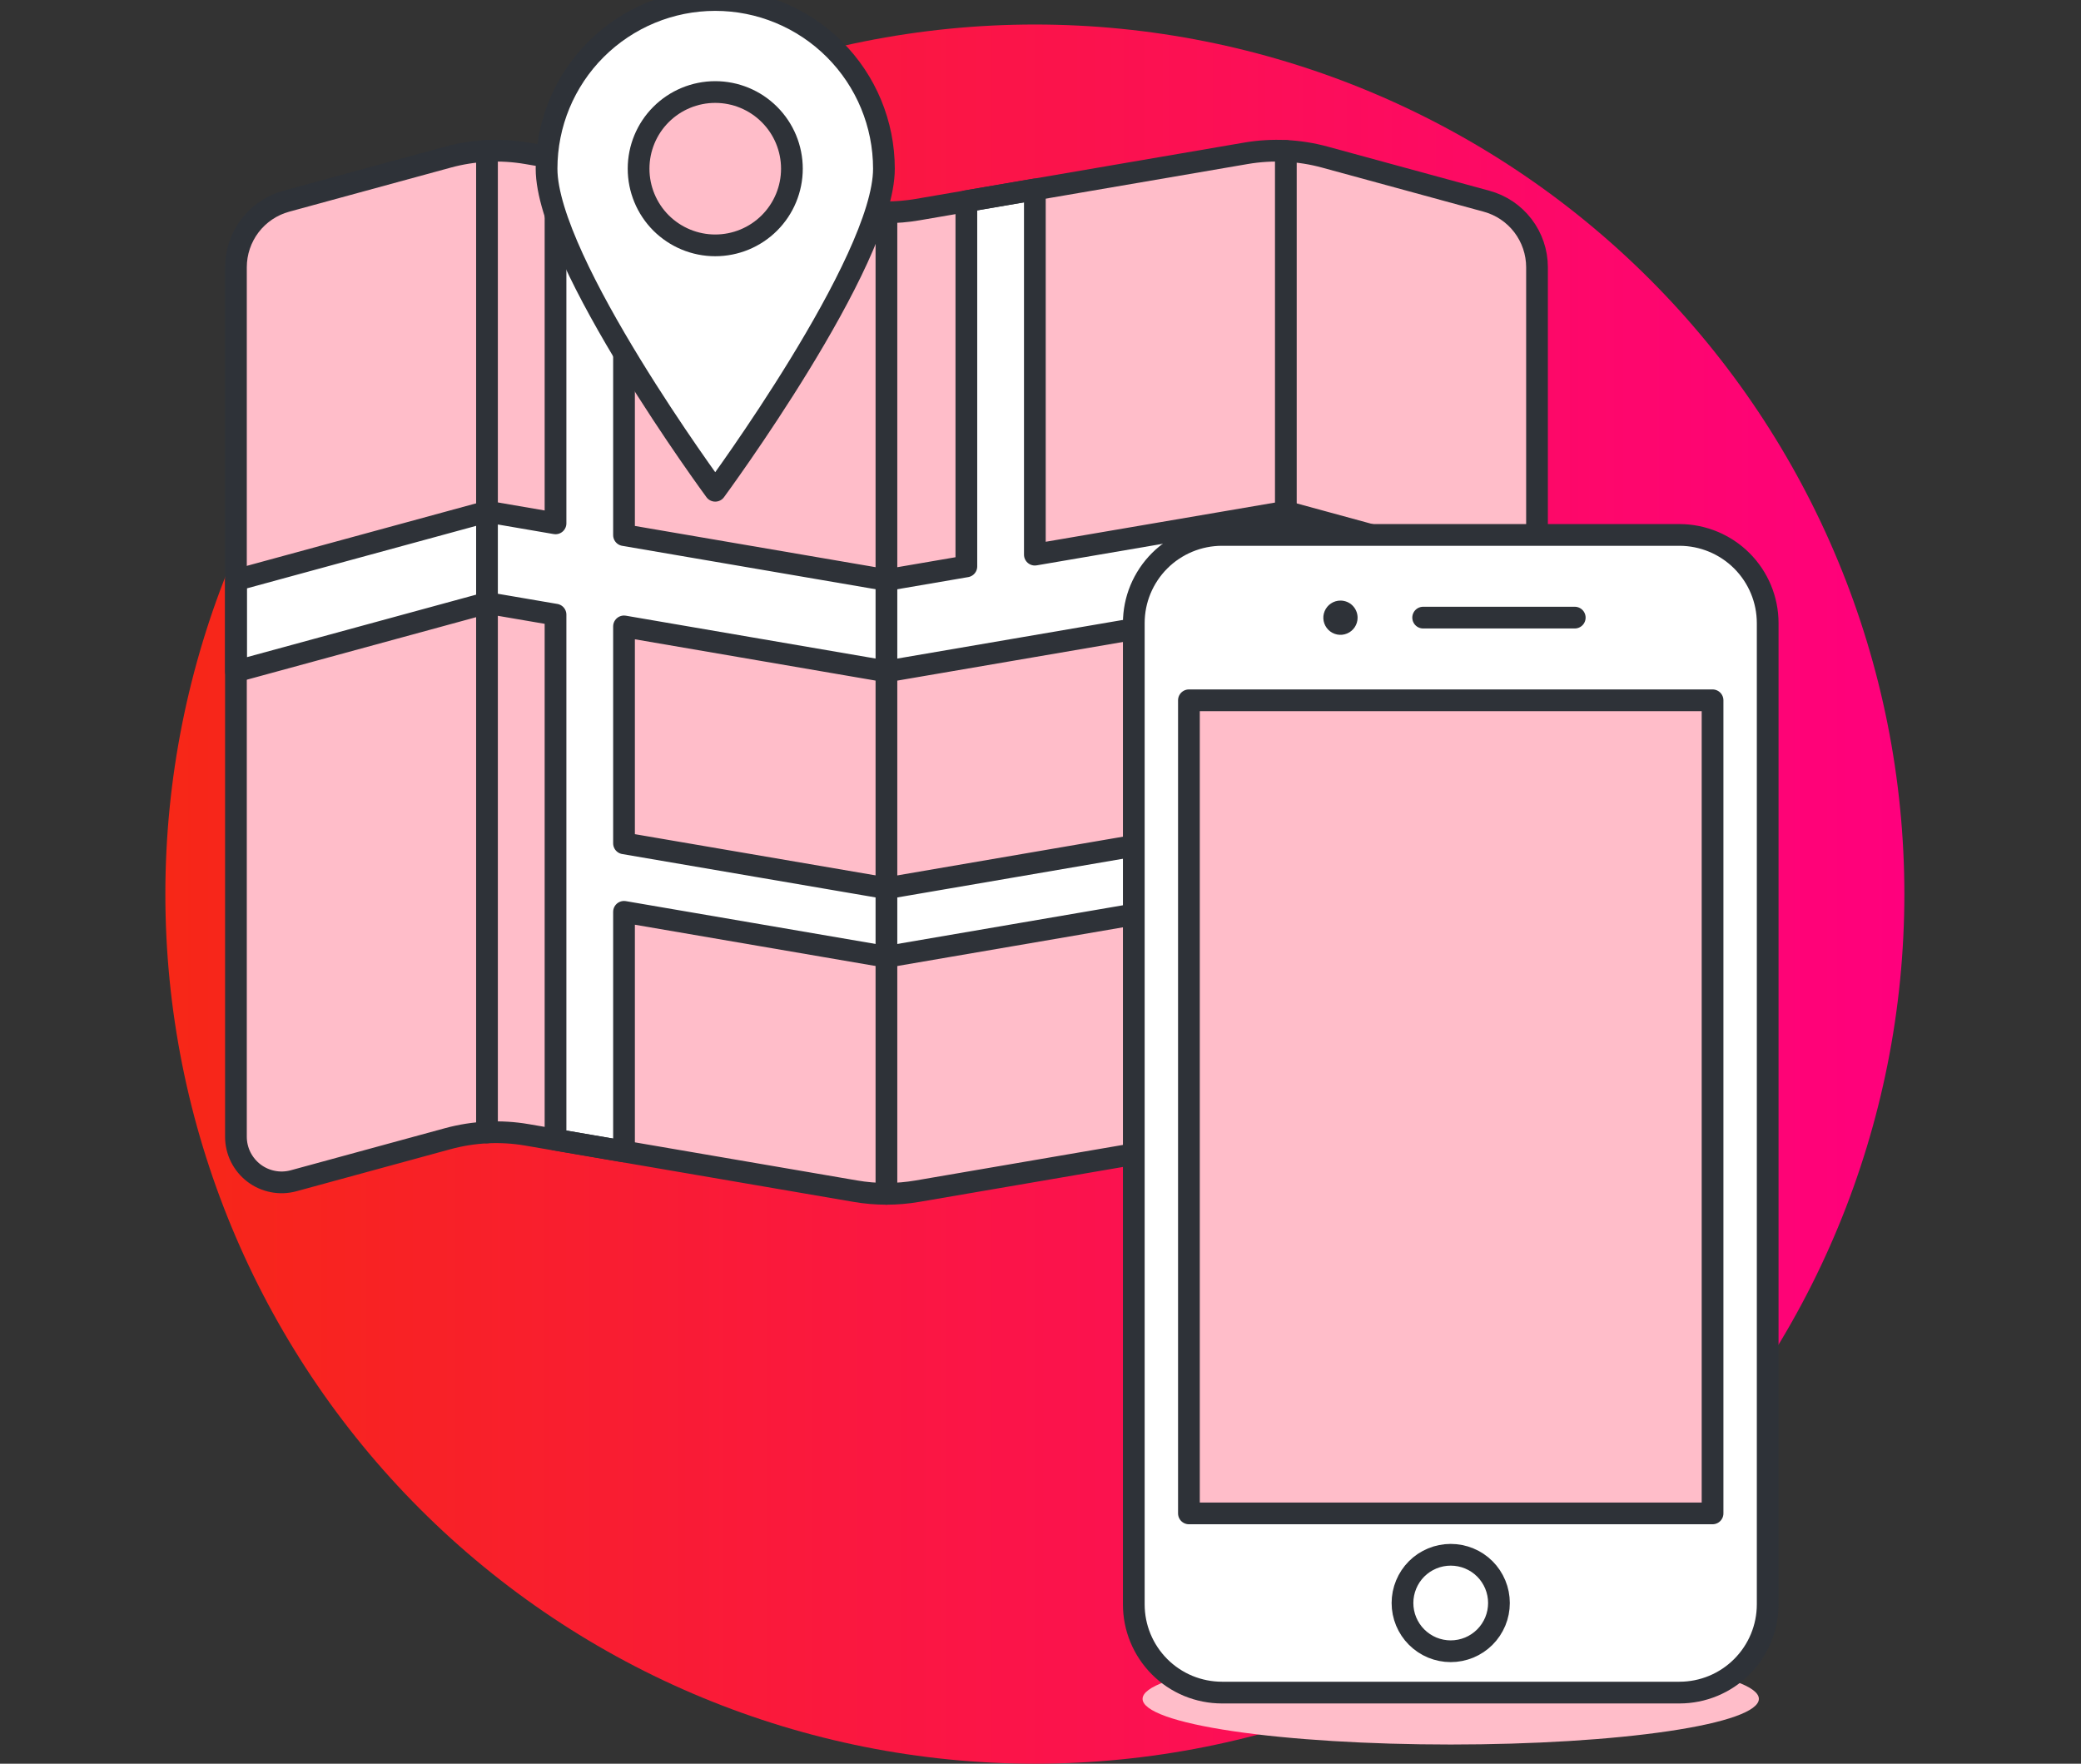
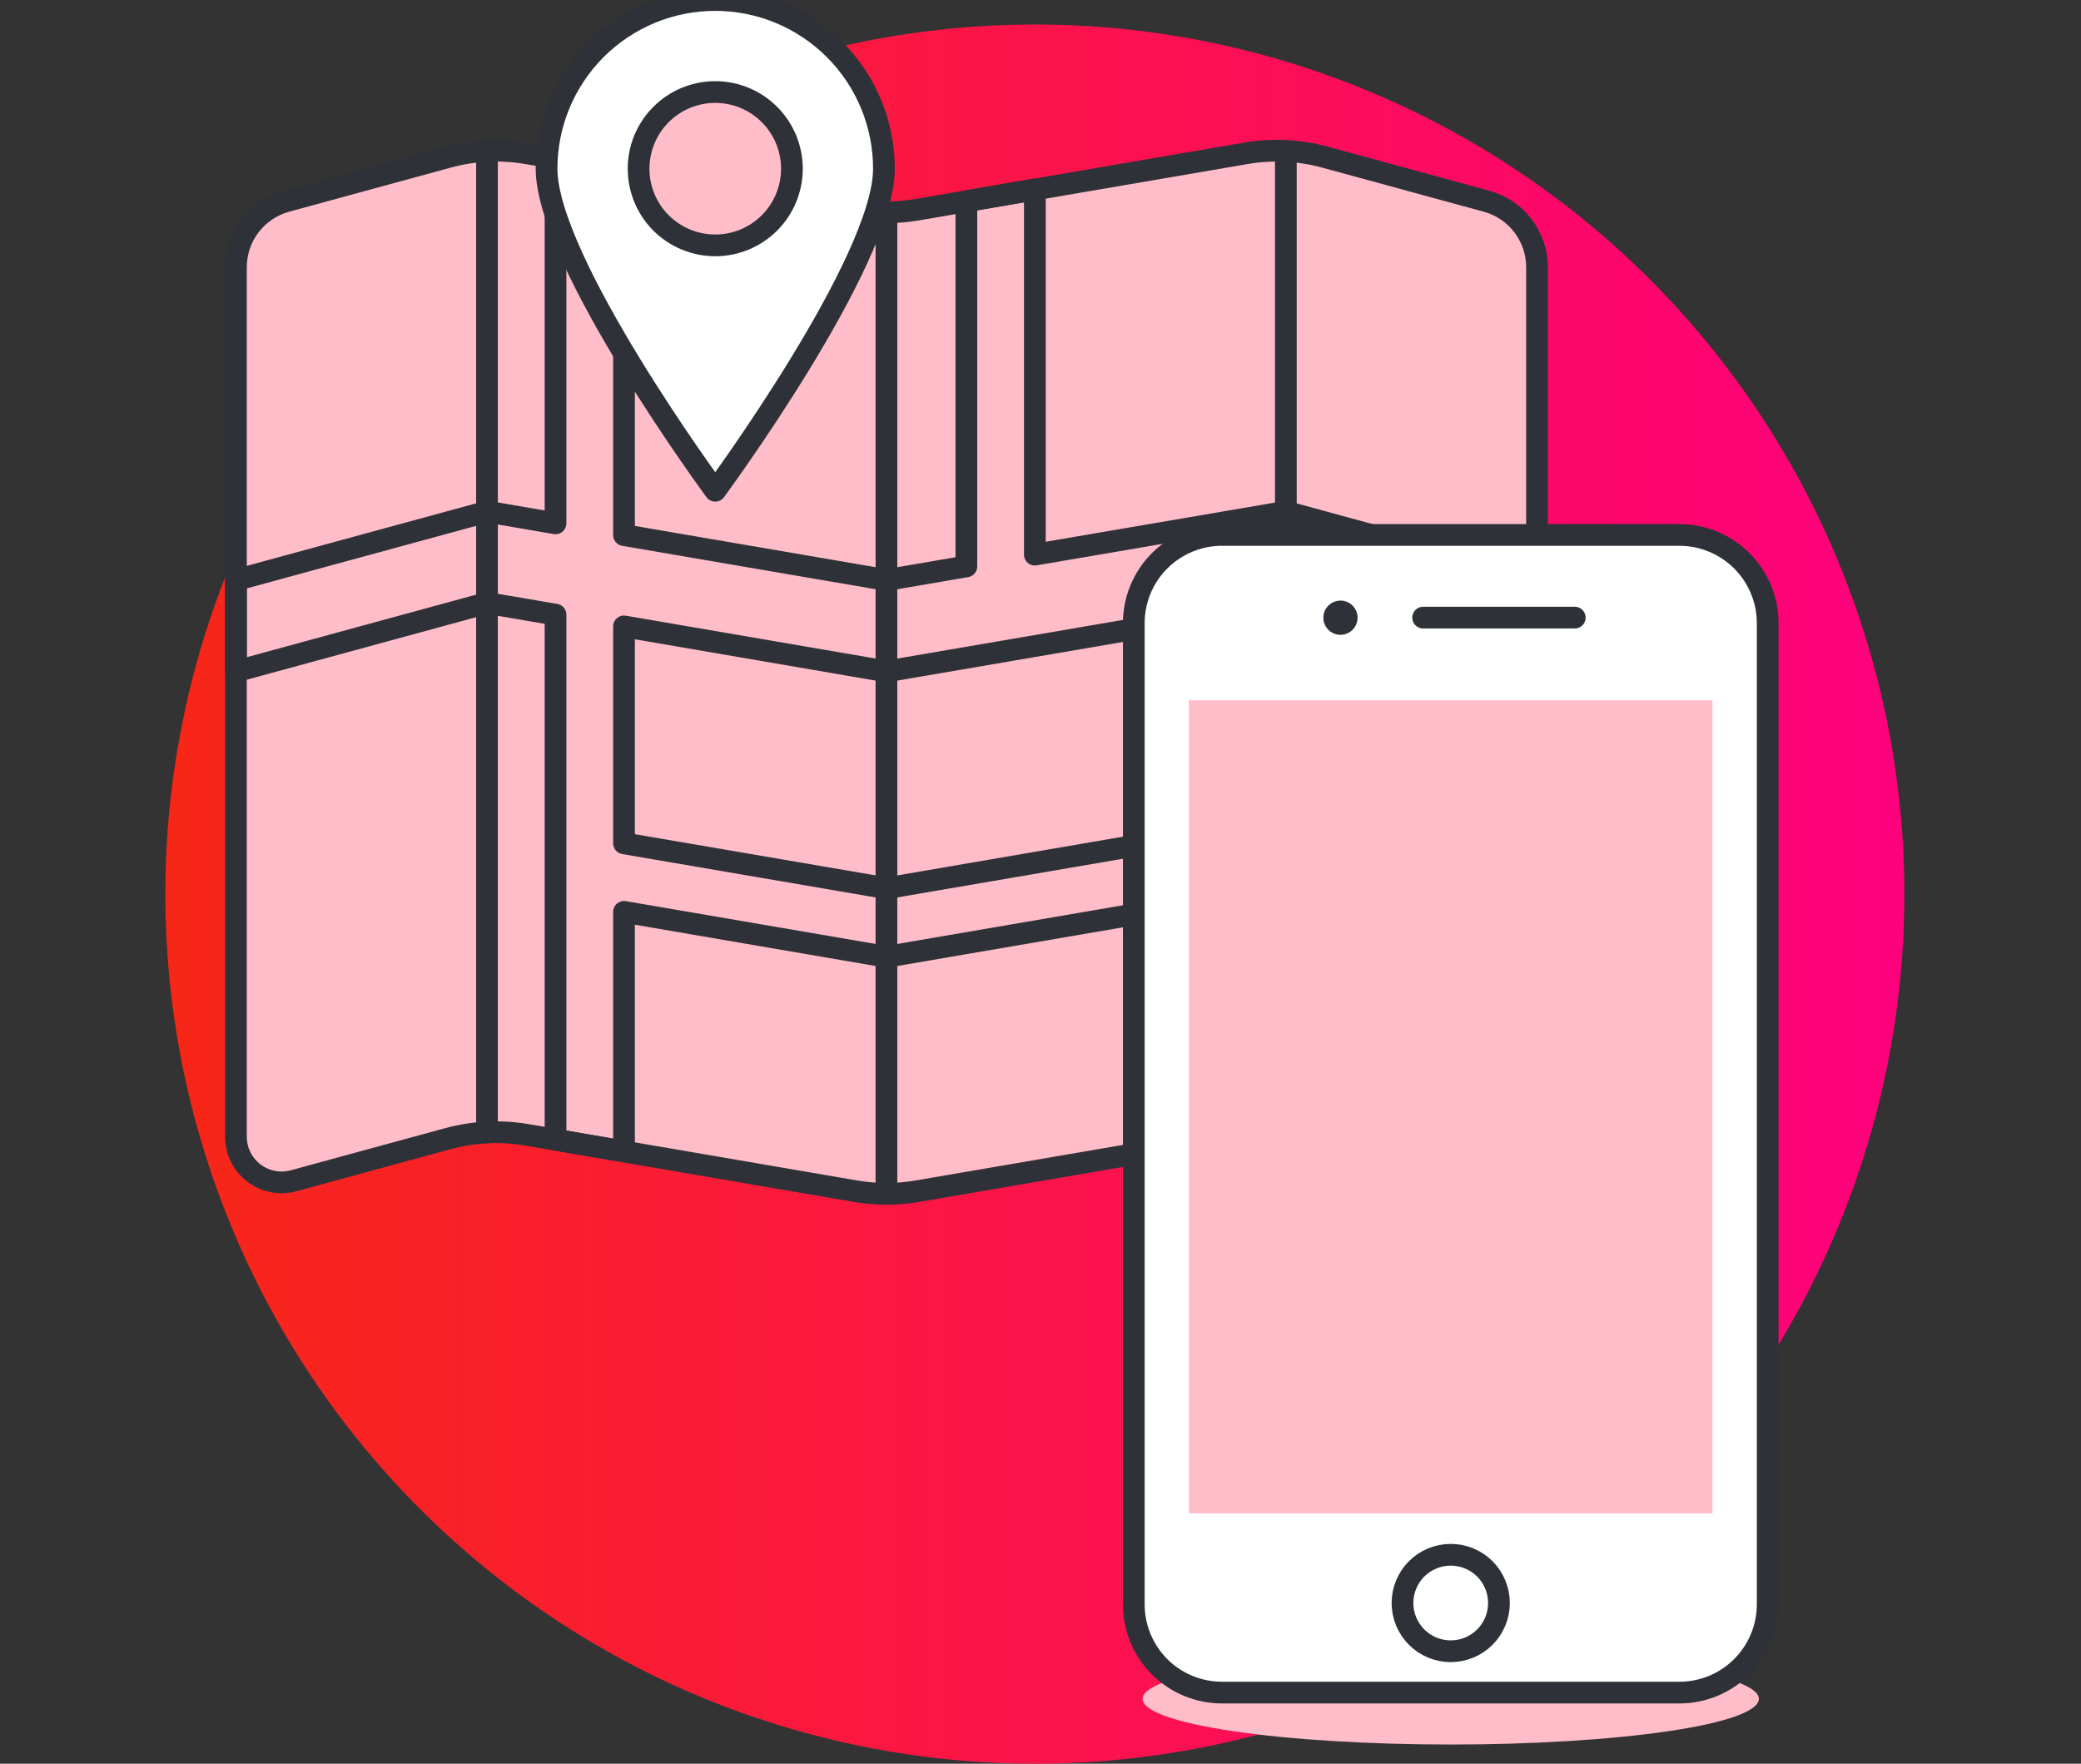
<svg xmlns="http://www.w3.org/2000/svg" width="59" height="50" viewBox="0 0 59 50" fill="none">
  <rect x="0" y="0" width="59" height="50" fill="#333333" stroke="none" />
  <g clip-path="url(#clip0_552_902)">
    <path d="M4.688 25.348C4.688 31.886 7.285 38.156 11.908 42.779C16.531 47.403 22.802 50 29.34 50C35.878 50 42.148 47.403 46.772 42.779C51.395 38.156 53.992 31.886 53.992 25.348C53.992 18.809 51.395 12.539 46.772 7.916C42.148 3.292 35.878 0.695 29.34 0.695C22.802 0.695 16.531 3.292 11.908 7.916C7.285 12.539 4.688 18.809 4.688 25.348Z" fill="url(#paint0_linear_552_902)" />
    <path d="M8.119 5.704L12.7 4.454C13.428 4.255 14.192 4.219 14.937 4.346L24.257 5.944C24.836 6.043 25.427 6.043 26.006 5.944L35.326 4.346C36.071 4.219 36.834 4.255 37.563 4.454L42.144 5.704C42.556 5.815 42.919 6.059 43.178 6.398C43.436 6.736 43.577 7.151 43.577 7.577V32.225C43.577 32.425 43.531 32.621 43.443 32.8C43.354 32.978 43.226 33.134 43.067 33.255C42.909 33.376 42.725 33.459 42.529 33.497C42.334 33.535 42.132 33.527 41.94 33.474L37.564 32.28C36.835 32.082 36.072 32.045 35.327 32.172L26.006 33.77C25.427 33.869 24.836 33.869 24.257 33.77L14.937 32.172C14.193 32.045 13.429 32.082 12.7 32.28L8.324 33.474C8.132 33.526 7.93 33.534 7.735 33.495C7.54 33.457 7.356 33.375 7.198 33.254C7.04 33.133 6.912 32.977 6.823 32.799C6.735 32.621 6.689 32.424 6.689 32.225V7.577C6.689 7.151 6.829 6.737 7.087 6.398C7.346 6.06 7.708 5.816 8.119 5.704Z" fill="#FFBDC9" />
    <path d="M36.456 32.105C36.831 32.123 37.203 32.182 37.566 32.281L41.94 33.474C42.132 33.527 42.334 33.535 42.529 33.497C42.725 33.459 42.909 33.376 43.067 33.255C43.226 33.134 43.354 32.979 43.443 32.8C43.531 32.621 43.577 32.425 43.577 32.226V19.037L36.458 17.095L36.456 32.105Z" fill="#FFBDC9" />
    <path d="M15.748 14.839V4.485L14.937 4.346C14.193 4.219 13.429 4.255 12.7 4.454L8.119 5.704C7.708 5.816 7.345 6.06 7.087 6.398C6.828 6.737 6.688 7.151 6.689 7.577V16.448L13.807 14.507L15.748 14.839Z" fill="#FFBDC9" />
    <path d="M17.692 17.758V23.907L25.134 25.182L34.517 23.576V17.428L25.134 19.037L17.692 17.758Z" fill="#FFBDC9" />
-     <path d="M29.34 15.724V5.37L27.398 5.703V16.057L25.134 16.445L17.692 15.17V4.816L15.75 4.483V14.837L13.809 14.504L6.69 16.445V19.034L13.809 17.093L15.75 17.425V32.309L17.692 32.642V25.85L25.132 27.126L34.517 25.517V32.312L35.327 32.172C35.701 32.109 36.08 32.086 36.458 32.105V17.095L43.577 19.037V16.448L36.458 14.507L29.34 15.724ZM34.517 23.573L25.134 25.182L17.692 23.908V17.758L25.134 19.035L34.517 17.428V23.573Z" fill="white" />
    <path d="M29.34 15.724V5.37L27.398 5.703V16.057L25.134 16.445L17.692 15.17V4.816L15.75 4.483V14.837L13.809 14.504L6.69 16.445V19.034L13.809 17.093L15.75 17.425V32.309L17.692 32.642V25.85L25.132 27.126L34.517 25.517V32.312L35.327 32.172C35.701 32.109 36.08 32.086 36.458 32.105V17.095L43.577 19.037V16.448L36.458 14.507L29.34 15.724ZM34.517 23.573L25.134 25.182L17.692 23.908V17.758L25.134 19.035L34.517 17.428V23.573Z" stroke="#2E3238" stroke-width="0.616" stroke-linecap="round" stroke-linejoin="round" />
    <path d="M36.456 4.278V32.105" stroke="#2E3238" stroke-width="0.616" stroke-linecap="round" stroke-linejoin="round" />
    <path d="M25.132 33.845V6.018" stroke="#2E3238" stroke-width="0.616" stroke-linecap="round" stroke-linejoin="round" />
    <path d="M13.807 4.278V32.104" stroke="#2E3238" stroke-width="0.616" stroke-linecap="round" stroke-linejoin="round" />
    <path d="M8.119 5.704L12.7 4.454C13.428 4.255 14.192 4.219 14.937 4.346L24.257 5.944C24.836 6.043 25.427 6.043 26.006 5.944L35.326 4.346C36.071 4.219 36.834 4.255 37.563 4.454L42.144 5.704C42.556 5.815 42.919 6.059 43.178 6.398C43.436 6.736 43.577 7.151 43.577 7.577V32.225C43.577 32.425 43.531 32.621 43.443 32.8C43.354 32.978 43.226 33.134 43.067 33.255C42.909 33.376 42.725 33.459 42.529 33.497C42.334 33.535 42.132 33.527 41.94 33.474L37.564 32.28C36.835 32.082 36.072 32.045 35.327 32.172L26.006 33.77C25.427 33.869 24.836 33.869 24.257 33.77L14.937 32.172C14.193 32.045 13.429 32.082 12.7 32.28L8.324 33.474C8.132 33.526 7.93 33.534 7.735 33.495C7.54 33.457 7.356 33.375 7.198 33.254C7.04 33.133 6.912 32.977 6.823 32.799C6.735 32.621 6.689 32.424 6.689 32.225V7.577C6.689 7.151 6.829 6.737 7.087 6.398C7.346 6.06 7.708 5.816 8.119 5.704Z" stroke="#2E3238" stroke-width="0.616" stroke-linecap="round" stroke-linejoin="round" />
    <path d="M25.061 4.783C25.061 7.424 20.278 13.913 20.278 13.913C20.278 13.913 15.496 7.424 15.496 4.783C15.496 3.514 15.999 2.298 16.896 1.401C17.793 0.504 19.01 0 20.278 0C21.547 0 22.763 0.504 23.66 1.401C24.557 2.298 25.061 3.514 25.061 4.783Z" fill="white" stroke="#2E3238" stroke-width="0.616" stroke-linecap="round" stroke-linejoin="round" />
    <path d="M18.105 4.783C18.105 5.359 18.334 5.912 18.741 6.32C19.149 6.727 19.702 6.956 20.278 6.956C20.855 6.956 21.408 6.727 21.815 6.32C22.223 5.912 22.452 5.359 22.452 4.783C22.452 4.206 22.223 3.653 21.815 3.246C21.408 2.838 20.855 2.609 20.278 2.609C19.702 2.609 19.149 2.838 18.741 3.246C18.334 3.653 18.105 4.206 18.105 4.783Z" fill="#FFBDC9" stroke="#2E3238" stroke-width="0.616" stroke-linecap="round" stroke-linejoin="round" />
    <path d="M32.394 48.162C32.394 48.505 33.315 48.835 34.953 49.077C36.591 49.32 38.813 49.456 41.13 49.456C43.447 49.456 45.669 49.32 47.308 49.077C48.946 48.835 49.867 48.505 49.867 48.162C49.867 47.819 48.946 47.49 47.308 47.247C45.669 47.004 43.447 46.868 41.13 46.868C38.813 46.868 36.591 47.004 34.953 47.247C33.315 47.49 32.394 47.819 32.394 48.162Z" fill="#FFBDC9" />
    <path d="M50.117 45.482C50.117 46.146 49.853 46.782 49.384 47.251C48.915 47.721 48.279 47.984 47.615 47.984H34.646C34.317 47.984 33.992 47.919 33.688 47.794C33.385 47.668 33.109 47.484 32.877 47.252C32.645 47.019 32.46 46.743 32.335 46.44C32.209 46.136 32.145 45.811 32.145 45.482V17.666C32.145 17.337 32.209 17.012 32.335 16.709C32.461 16.406 32.645 16.13 32.877 15.898C33.109 15.666 33.385 15.482 33.688 15.356C33.992 15.23 34.317 15.165 34.645 15.165H47.616C48.279 15.166 48.915 15.43 49.384 15.898C49.853 16.367 50.117 17.003 50.117 17.666V45.482Z" fill="white" />
    <path d="M50.117 45.482C50.117 46.146 49.853 46.782 49.384 47.251C48.915 47.721 48.279 47.984 47.615 47.984H34.646C34.317 47.984 33.992 47.919 33.688 47.794C33.385 47.668 33.109 47.484 32.877 47.252C32.645 47.019 32.46 46.743 32.335 46.44C32.209 46.136 32.145 45.811 32.145 45.482V17.666C32.145 17.337 32.209 17.012 32.335 16.709C32.461 16.406 32.645 16.13 32.877 15.898C33.109 15.666 33.385 15.482 33.688 15.356C33.992 15.23 34.317 15.165 34.645 15.165H47.616C48.279 15.166 48.915 15.43 49.384 15.898C49.853 16.367 50.117 17.003 50.117 17.666V45.482Z" stroke="#2E3238" stroke-width="0.616" stroke-linecap="round" stroke-linejoin="round" />
    <path d="M33.708 19.853H48.554V42.904H33.708V19.853Z" fill="#FFBDC9" />
-     <path d="M33.708 19.853H48.554V42.904H33.708V19.853Z" stroke="#2E3238" stroke-width="0.616" stroke-linecap="round" stroke-linejoin="round" />
    <path d="M40.349 17.509H44.647" stroke="#2E3238" stroke-width="0.616" stroke-linecap="round" stroke-linejoin="round" />
    <path d="M38.49 17.512C38.49 17.608 38.462 17.702 38.408 17.782C38.355 17.861 38.279 17.924 38.19 17.96C38.101 17.997 38.004 18.007 37.91 17.988C37.815 17.969 37.729 17.923 37.661 17.855C37.593 17.787 37.547 17.7 37.528 17.606C37.509 17.512 37.519 17.414 37.556 17.326C37.593 17.237 37.655 17.161 37.735 17.108C37.815 17.054 37.909 17.026 38.005 17.026C38.069 17.026 38.132 17.039 38.191 17.063C38.25 17.087 38.303 17.123 38.348 17.168C38.393 17.213 38.429 17.267 38.453 17.326C38.478 17.385 38.49 17.448 38.49 17.512Z" fill="#2E3238" />
    <path d="M39.763 45.444C39.763 45.624 39.798 45.802 39.867 45.968C39.936 46.133 40.036 46.284 40.163 46.411C40.291 46.538 40.441 46.639 40.607 46.708C40.773 46.776 40.951 46.812 41.13 46.812C41.31 46.812 41.488 46.776 41.654 46.708C41.82 46.639 41.971 46.538 42.098 46.411C42.225 46.284 42.325 46.133 42.394 45.968C42.463 45.802 42.498 45.624 42.498 45.444C42.498 45.265 42.463 45.087 42.394 44.921C42.325 44.755 42.225 44.604 42.098 44.477C41.971 44.35 41.82 44.249 41.654 44.181C41.488 44.112 41.31 44.077 41.13 44.077C40.951 44.077 40.773 44.112 40.607 44.181C40.441 44.249 40.291 44.35 40.163 44.477C40.036 44.604 39.936 44.755 39.867 44.921C39.798 45.087 39.763 45.265 39.763 45.444Z" fill="white" stroke="#2E3238" stroke-width="0.616" stroke-linecap="round" stroke-linejoin="round" />
  </g>
  <defs>
    <linearGradient id="paint0_linear_552_902" x1="4.688" y1="25.348" x2="53.992" y2="25.348" gradientUnits="userSpaceOnUse">
      <stop stop-color="#F72717" />
      <stop offset="1" stop-color="#FF007D" />
    </linearGradient>
    <clipPath id="clip0_552_902">
      <rect width="58.594" height="50" fill="white" />
    </clipPath>
  </defs>
</svg>